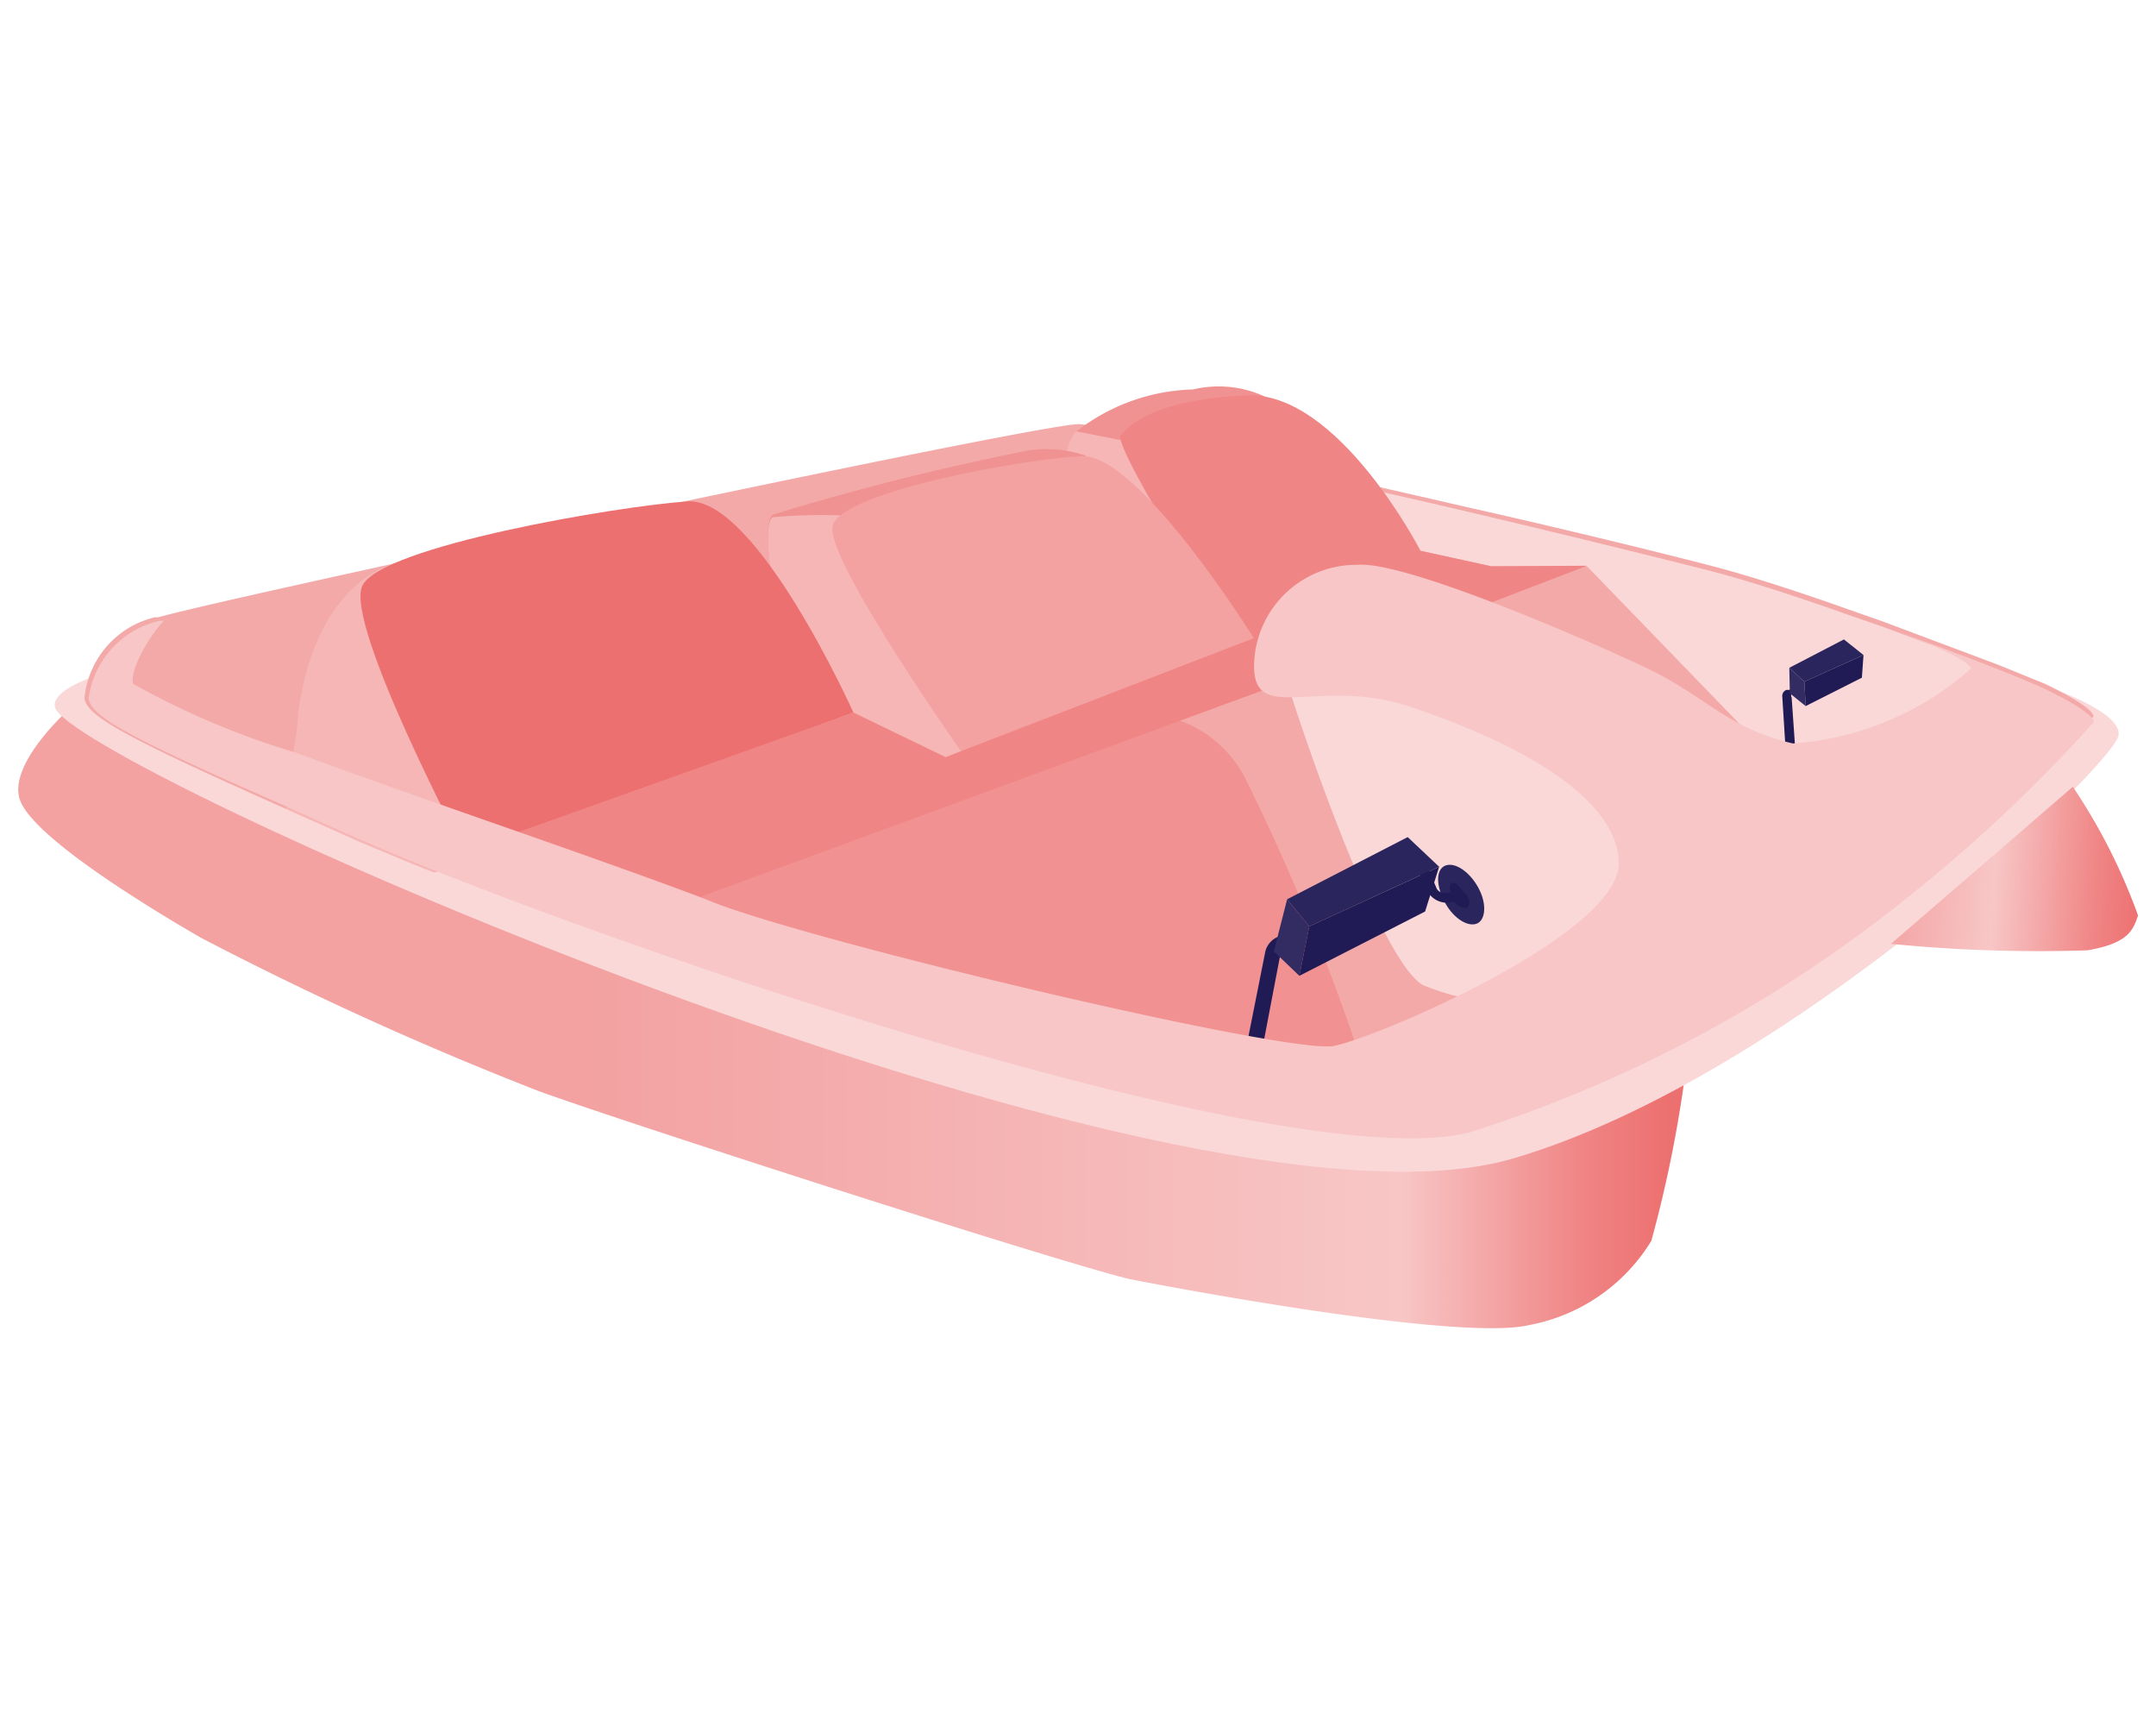
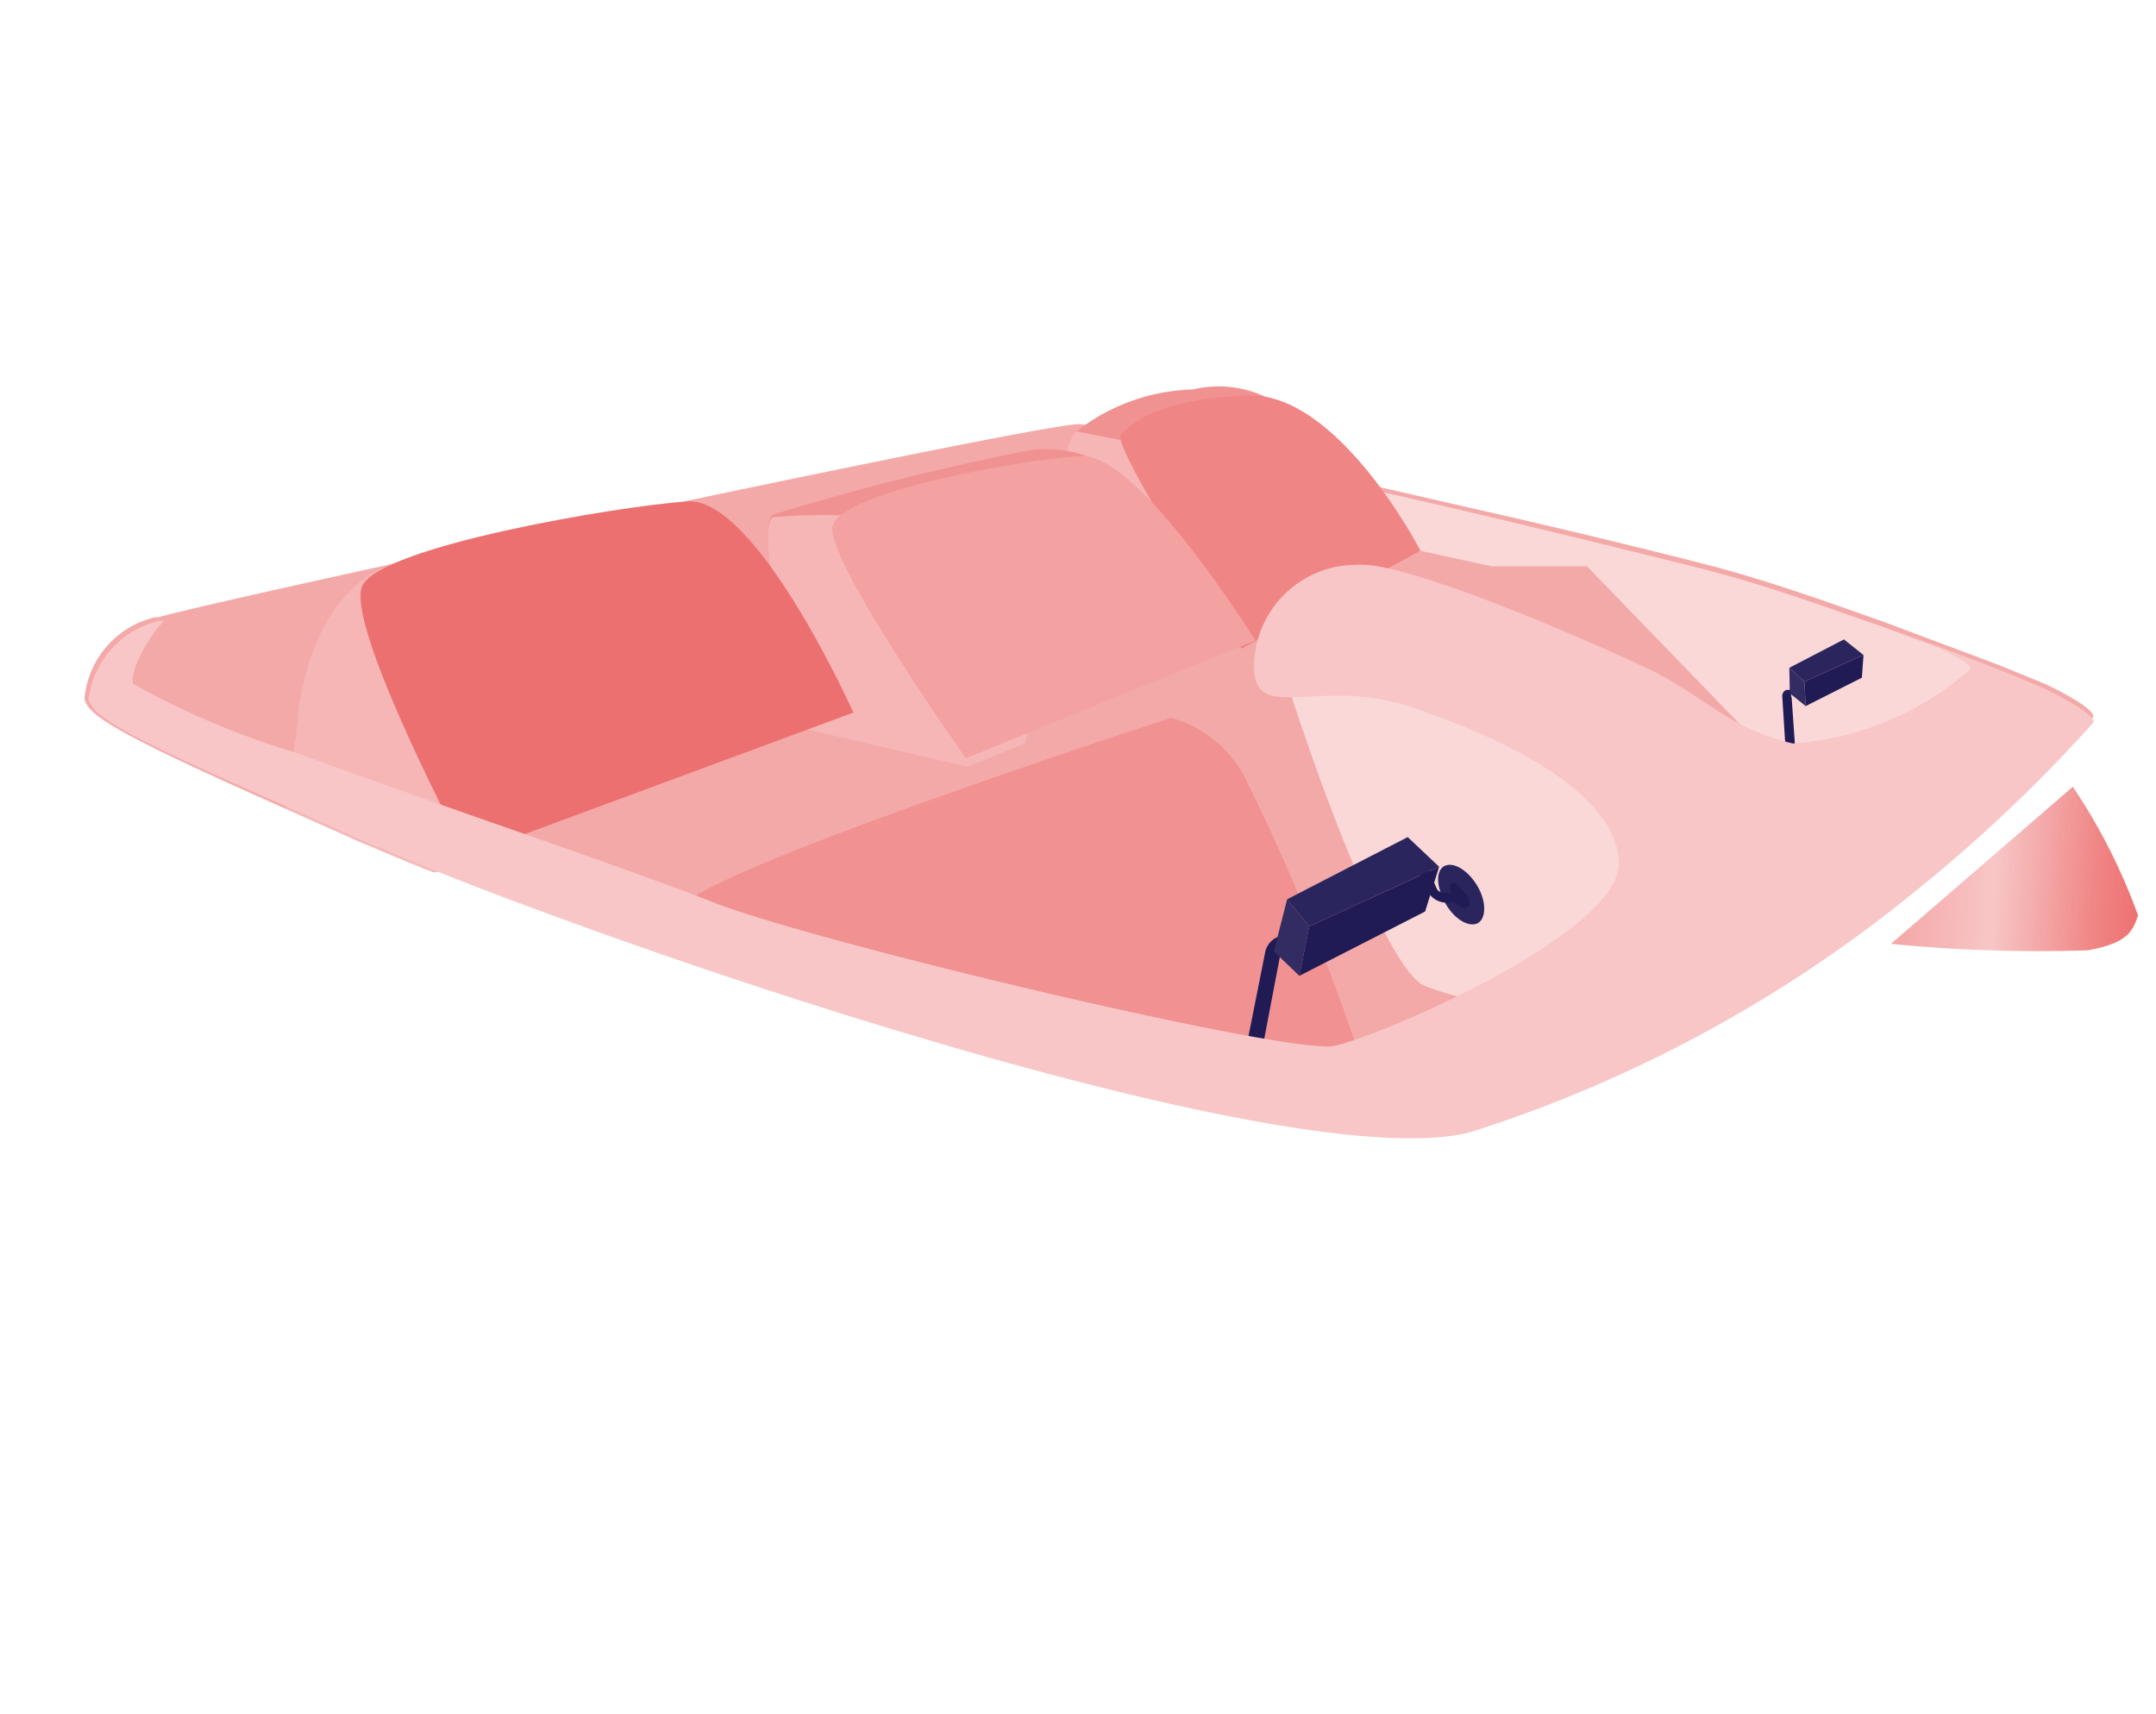
<svg xmlns="http://www.w3.org/2000/svg" viewBox="0 0 120 95.38">
  <defs>
    <style>.a{fill:url(#a);}.b{fill:#fad8d8;}.c{fill:url(#b);}.d{fill:#f4a9a9;}.e{fill:#f19191;}.f{fill:#201a55;}.g{fill:#f19292;}.h{fill:#f6b6b6;}.i{fill:#f08585;}.j{fill:#ed7070;}.k{fill:#f3a1a1;}.l{fill:#322c63;}.m{fill:#2b255d;}.n{fill:#f8c6c6;}</style>
    <linearGradient id="a" x1="-514.54" y1="-955.95" x2="-421.8" y2="-955.95" gradientTransform="translate(-420.79 -899.28) rotate(180)" gradientUnits="userSpaceOnUse">
      <stop offset="0.01" stop-color="#ed7070" />
      <stop offset="0.06" stop-color="#f08484" />
      <stop offset="0.15" stop-color="#f6baba" />
      <stop offset="0.17" stop-color="#f8c6c6" />
      <stop offset="0.55" stop-color="#f4a9a9" />
      <stop offset="0.66" stop-color="#f3a1a1" />
      <stop offset="0.99" stop-color="#f3a1a1" />
    </linearGradient>
    <linearGradient id="b" x1="-540.32" y1="-948" x2="-517.89" y2="-946.71" gradientTransform="translate(-420.79 -899.28) rotate(180)" gradientUnits="userSpaceOnUse">
      <stop offset="0.01" stop-color="#ed7070" />
      <stop offset="0.12" stop-color="#f08484" />
      <stop offset="0.33" stop-color="#f6baba" />
      <stop offset="0.38" stop-color="#f8c6c6" />
      <stop offset="0.6" stop-color="#f4a9a9" />
      <stop offset="0.66" stop-color="#f3a1a1" />
      <stop offset="0.99" stop-color="#f3a1a1" />
    </linearGradient>
  </defs>
  <title>pedal</title>
-   <path class="a" d="M93.75,60.11a70.18,70.18,0,0,1-1.84,8.94,10.15,10.15,0,0,1-6.78,4.68c-4.19,1-22.24-2.55-22.24-2.55-4.16-1-28.37-8.81-32.89-10.46a188.77,188.77,0,0,1-18.84-8.55C7.93,50.3,1.7,46.46,1.09,44.45s2.77-5,2.77-5l35.5,2.65,47,10.58Z" />
-   <path class="b" d="M112.37,37.68s5.72,1.64,5.55,3.22-18.14,19-33.72,23.57C65.31,70,3.51,42.42,3.05,39.32s24.6-5.45,24.6-5.45Z" />
  <path class="c" d="M115.37,43.78A32.54,32.54,0,0,1,119,50.94c-.29.87-.58,1.55-2.81,1.94a83.22,83.22,0,0,1-10.94-.36Z" />
  <path class="d" d="M4.7,38.87c.19,1.1,2.65,2.39,15,7.81S76.58,63.4,81.42,62.46a100.35,100.35,0,0,0,25-12.91,81.07,81.07,0,0,0,10.1-9.68c0-.55-2.68-1.81-2.68-1.81L111.24,37l-6.45-2.42h0l-1.94-.68h0c-2.81-1-5.61-1.9-7.62-2.42s-7.52-1.9-13.45-3.23c-9.36-2.16-20.31-4.58-21.73-4.65-2.35,0-46.6,9.46-51.25,10.75H8.61A5.13,5.13,0,0,0,4.7,38.87Z" />
-   <path class="d" d="M70.06,59.53h1a31.8,31.8,0,0,0,6.17,0A7.94,7.94,0,0,0,79,59c1.48-.77,3.61-1.9,5.77-3.22s3.59-2.23,5.17-3.39c3.77-2.71,6.45-5.46,4.48-6.91a25,25,0,0,0-3.58-2.16C85,40.29,74.93,36.39,71.9,38h-.32l-4.52,1.42-1.71.55-4,1.32c-8.87,3-21.2,7.29-23.33,9.17C34.91,53.07,56.79,58.49,70.06,59.53Z" />
  <path class="b" d="M79.19,54.81a13.21,13.21,0,0,0,5.55,1,39.12,39.12,0,0,0,4.2-.22l1-3.23L92,45.55l-1.16-2.29c-5.81-3.07-15.88-7-18.91-5.39h-.32C72.71,41.45,76.87,53.46,79.19,54.81Z" />
  <path class="e" d="M70.06,59.53h1l4.75-.36a121.52,121.52,0,0,0-6.46-15.78,6.66,6.66,0,0,0-4.16-3.45l-4,1.32c-8.88,3-21.21,7.29-23.34,9.17C34.91,53.07,56.79,58.49,70.06,59.53Z" />
  <path class="f" d="M69.9,59.14a.25.25,0,0,0,.26-.26l1.09-5.71a.52.52,0,0,1,.36-.42l.39-.19a.3.3,0,0,0,0-.41l0,0a.4.4,0,0,0-.52-.16l-.39.16a1.18,1.18,0,0,0-.68.88l-1.13,5.68a.42.42,0,0,0,.33.48.19.19,0,0,0,.27,0Z" />
  <polygon class="d" points="81.68 34.03 88.33 31.48 97.98 41.52 83.71 37.32 81.68 34.03" />
  <path class="b" d="M78.42,30.51l4.58,1h5.33l9.68,10a28,28,0,0,0,9.17.26,4.16,4.16,0,0,0,4.1-4.22,1.93,1.93,0,0,0,0-.24l-6.45-2.42h0l-1.94-.67h0c-2.8-1-5.61-1.91-7.61-2.43s-12.91-3.22-19-4.55Z" />
  <path class="g" d="M68.54,35.8l.39.29V35.8l.58-8.45v-.23l1-5a6.11,6.11,0,0,0-4.1-.45A11,11,0,0,0,59.92,24a2.69,2.69,0,0,0-.54,1.94C59.5,29,66.73,34.48,68.54,35.8Z" />
  <path class="h" d="M68.54,35.8H69l.58-8.45L62.8,24.57,59.89,24a2.74,2.74,0,0,0-.55,1.94C59.5,29,66.73,34.48,68.54,35.8Z" />
  <path class="i" d="M79.06,30.64S74.48,21.76,69.38,22s-6.45,1.61-7,2.2,6.72,11.9,6.72,11.9Z" />
  <path class="g" d="M44.59,40.52l9.27,2.16,3.22-1.32,1.49-7,1.87-9a6.69,6.69,0,0,0-3.23-.29A144.13,144.13,0,0,0,43,28.64h0C41.91,29.48,44.59,40.52,44.59,40.52Z" />
  <path class="h" d="M44.59,40.52l9.27,2.16,3.22-1.32,1.49-7-10-5.58a32.26,32.26,0,0,0-5.56,0C41.91,29.48,44.59,40.52,44.59,40.52Z" />
  <path class="h" d="M15.93,45l4,1.81c1.16.48,2.58,1.1,4.22,1.74l3.23-.61,1.26-1.62,3.23-4.19-6.23-6.65-3.55-4.16s-4.45.77-5.49,8.32a15.9,15.9,0,0,1-.29,2.29C16.26,42.61,16,44.1,15.93,45Z" />
  <path class="j" d="M47.5,39.65s-5.39-12-9.23-11.75-17.14,2.51-18.11,4.71,5.81,15,5.81,15Z" />
  <path class="k" d="M69.87,35.64s-6.46-10.42-9.69-10.26-13.46,2-13.84,3.9,7.42,12.91,7.42,12.91Z" />
-   <polygon class="i" points="88.33 31.48 70.19 38.45 38.69 50.01 25.71 47.42 47.5 39.65 52.63 42.13 70.28 35.32 78.42 30.51 83 31.51 88.33 31.48" />
  <path class="f" d="M99.91,41.52h0l-.19-2.71a.18.18,0,0,1,0-.2h.16v-.22a.26.26,0,0,0-.29,0h-.16a.36.36,0,0,0-.23.38l.17,2.71a.24.24,0,0,0,.22.23Z" />
  <polygon class="l" points="99.59 37.16 99.62 38.58 100.5 39.29 100.43 37.93 99.59 37.16" />
  <polygon class="m" points="102.63 35.58 103.72 36.45 100.43 37.93 99.59 37.16 102.63 35.58" />
  <polygon class="f" points="103.72 36.45 100.43 37.93 100.5 39.29 103.63 37.71 103.72 36.45" />
  <path class="n" d="M4.93,38.87c.16,1,2.09,2.1,11,6l4,1.8c1.16.49,2.58,1.1,4.22,1.75C39.69,54.62,72.61,65.4,81.84,63a75.12,75.12,0,0,0,24.63-13.3,84.71,84.71,0,0,0,10.07-9.52c0-.55-2.65-1.81-2.65-1.81-1.45-.68-5.1-2.1-9-3.48,2,.71,4.72,1.8,4.81,2.32a16.69,16.69,0,0,1-9.91,4.16c-3.64-.84-4.87-2.64-8.13-4.19s-13.49-6-16.14-5.75a5.69,5.69,0,0,0-5.71,5.33c-.23,3.74,3.45.84,8.62,2.55S90,44.07,90.1,48s-13.33,9.69-15.85,10.2-29.53-5.9-34.82-8.1c-1.81-.71-5.94-2.19-10.65-3.84-4.07-1.42-8.56-3-12.36-4.39a44.87,44.87,0,0,1-9-3.81c-.26-.61.81-2.61,1.71-3.52H8.9A5.14,5.14,0,0,0,4.93,38.87Z" />
  <polygon class="l" points="71.64 50.04 70.9 52.94 72.32 54.3 72.87 51.55 71.64 50.04" />
  <path class="m" d="M80.29,49.94c.39.94,1.19,1.58,1.78,1.49s.71-1,.29-1.88-1.2-1.51-1.78-1.42S79.87,49,80.29,49.94Z" />
  <path class="f" d="M80.84,49.91c0,.39.52.64.74.61s.32-.42,0-.77-.52-.68-.74-.62S80.68,49.52,80.84,49.91Z" />
  <path class="f" d="M80.81,50.2h.42a.22.22,0,0,0,0-.32h0a.36.36,0,0,0-.36-.2h-.42a.48.48,0,0,1-.48-.22l-.45-1.07a.38.38,0,0,0-.39-.22.22.22,0,0,0-.18.26.14.14,0,0,0,0,.06l.48,1.06A1.23,1.23,0,0,0,80.81,50.2Z" />
  <polygon class="m" points="78.35 46.58 80.1 48.23 72.87 51.55 71.64 50.04 78.35 46.58" />
  <polygon class="f" points="80.1 48.23 72.87 51.55 72.32 54.3 79.32 50.72 80.1 48.23" />
</svg>